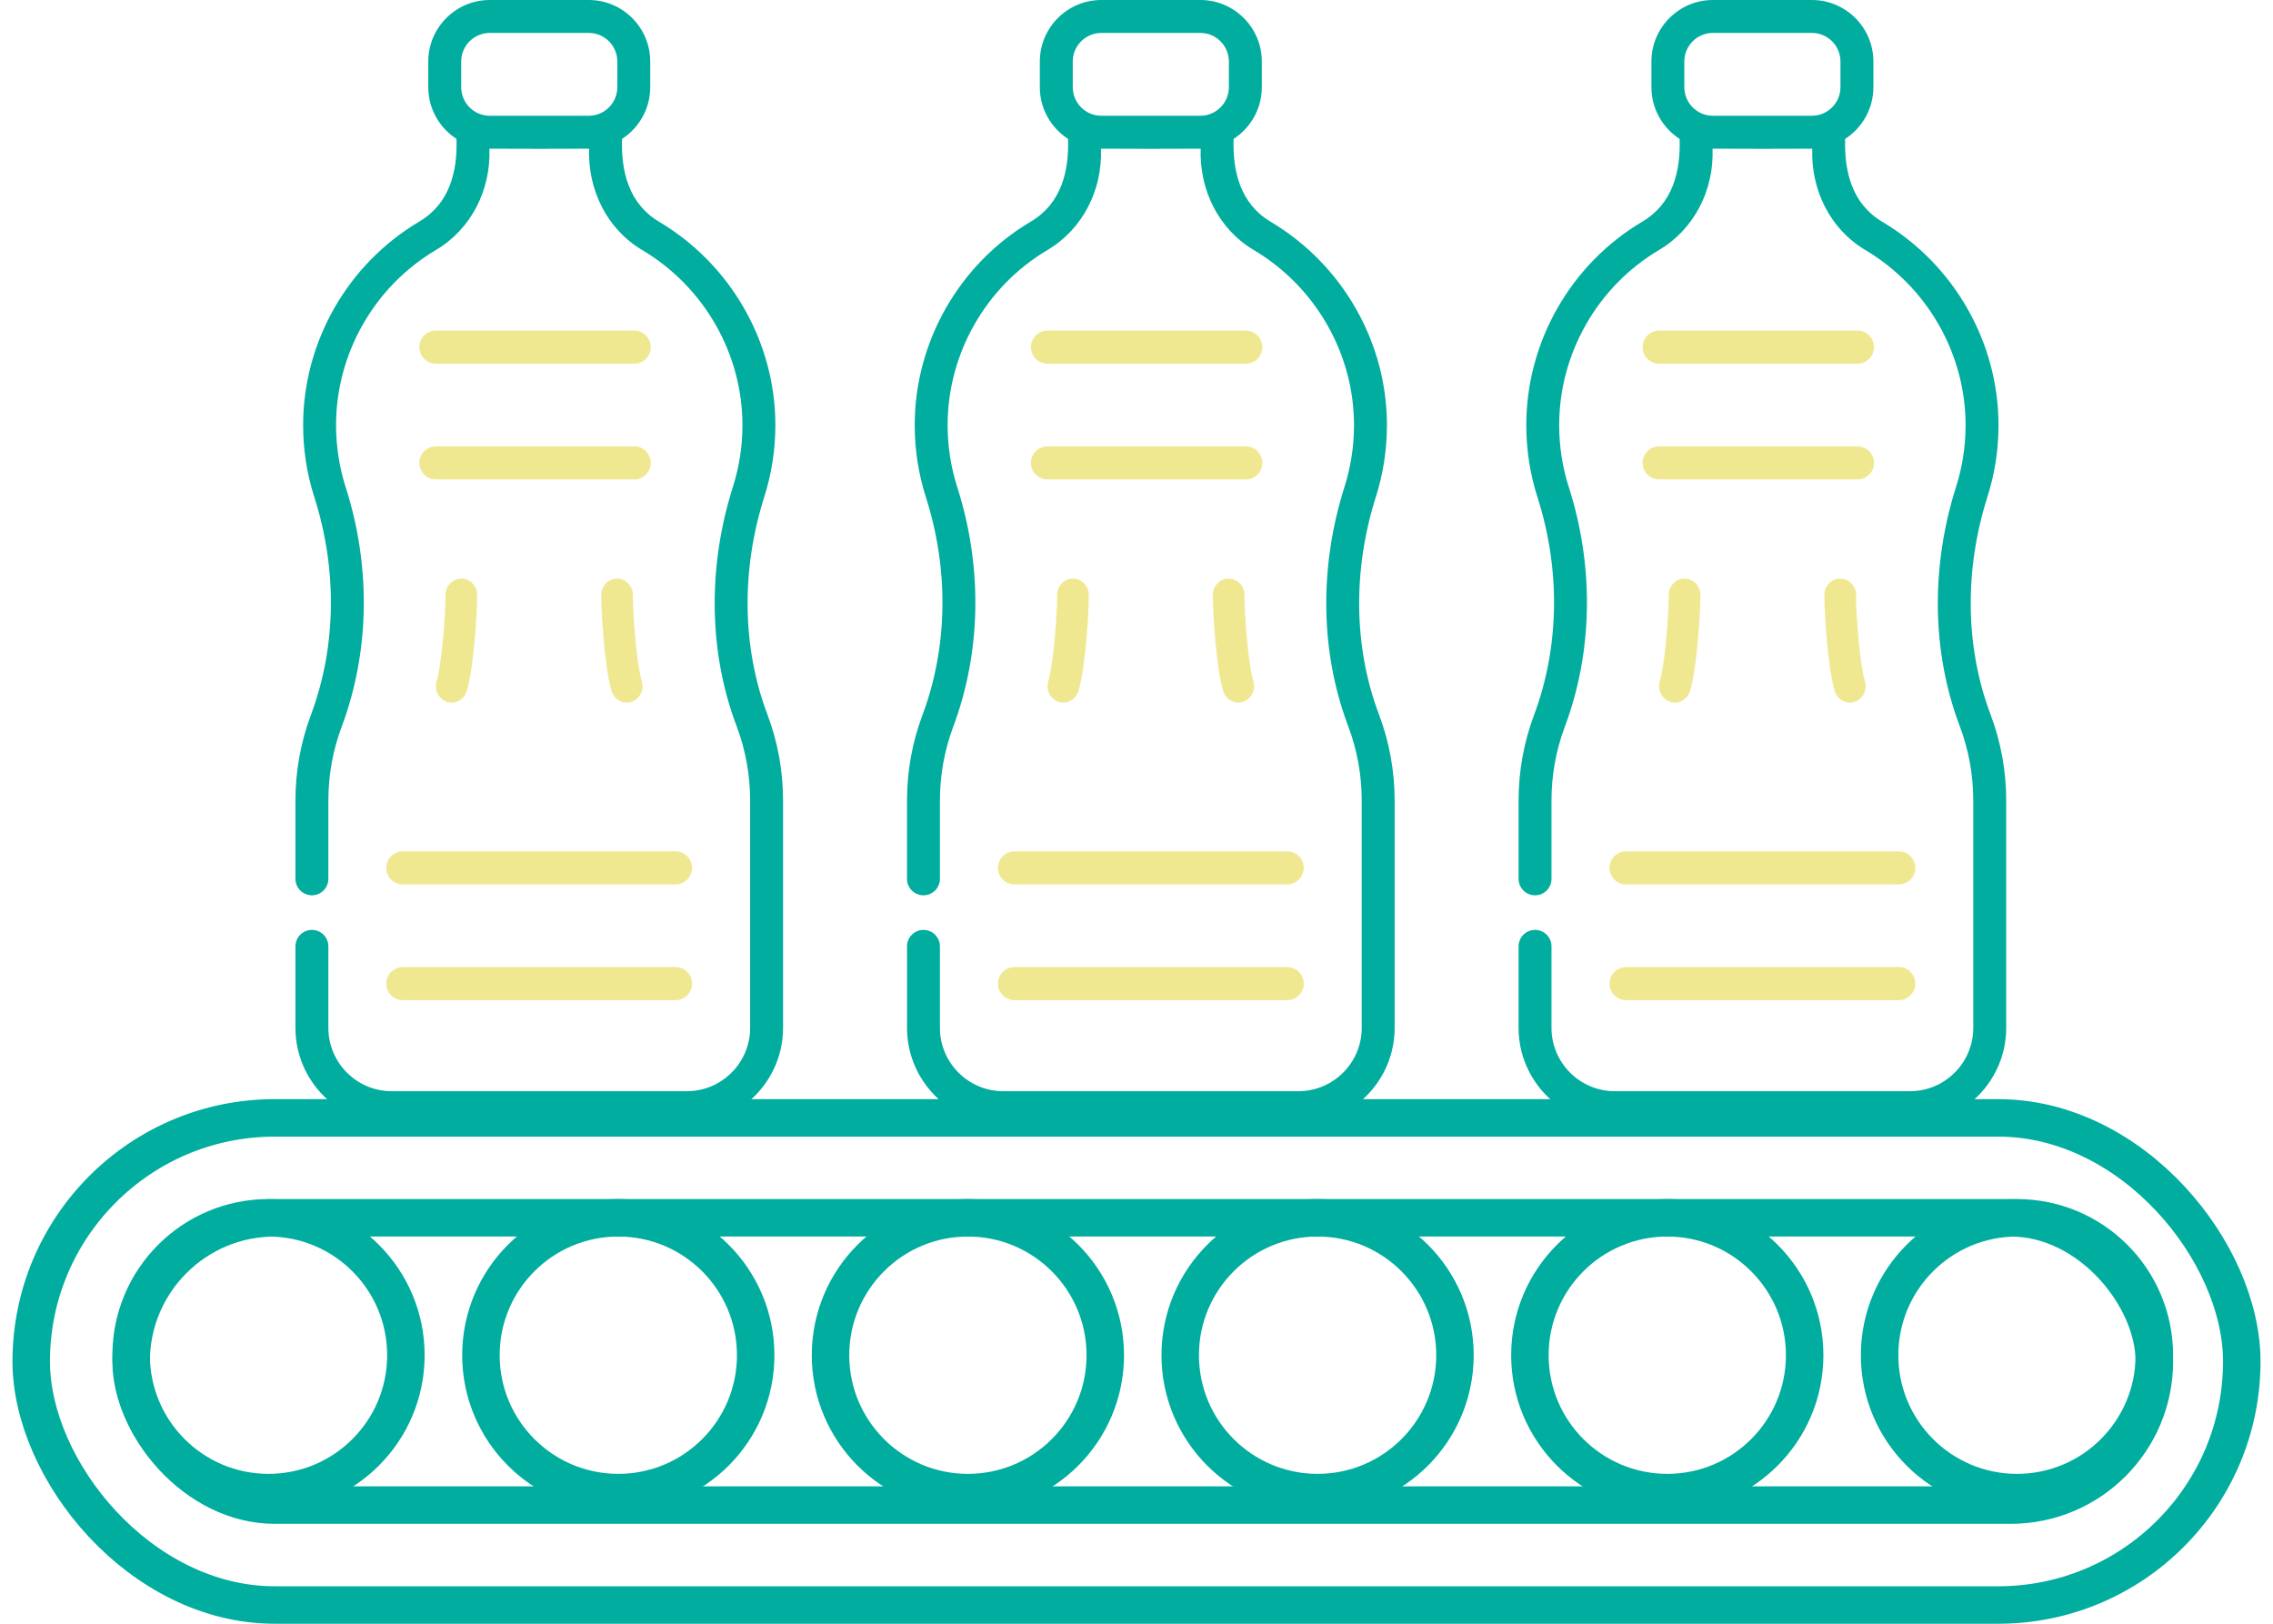
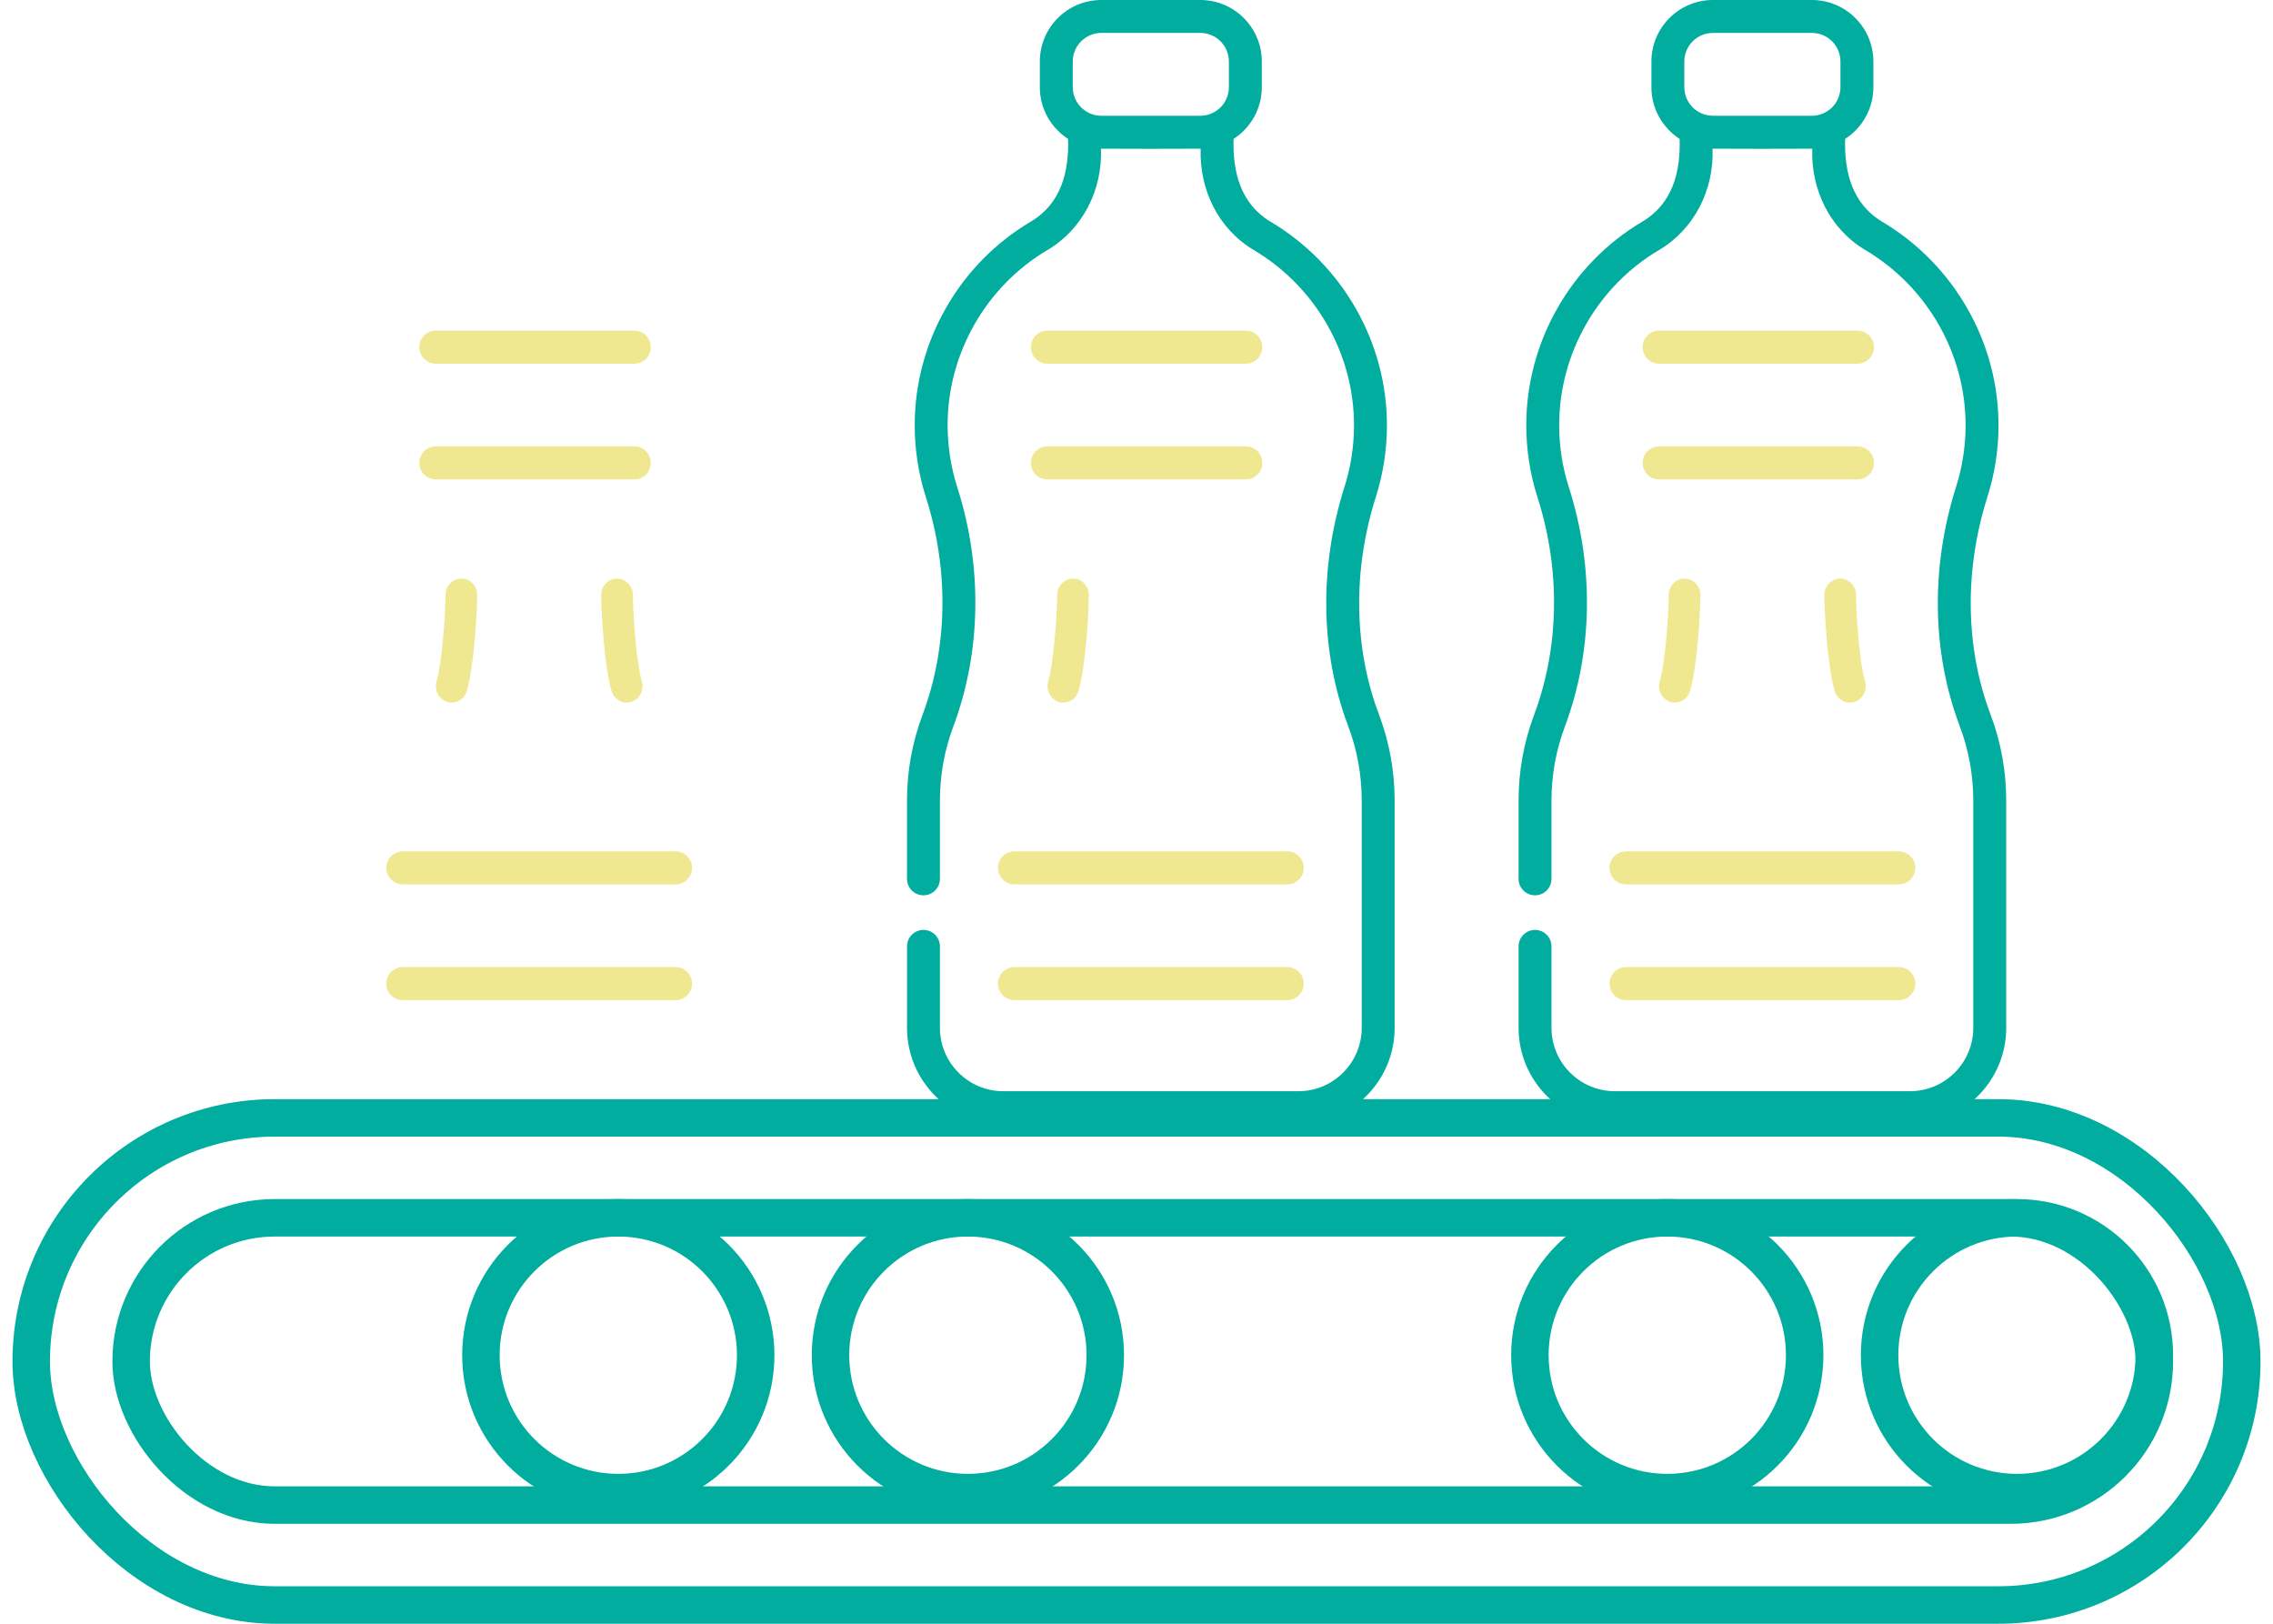
<svg xmlns="http://www.w3.org/2000/svg" width="91" height="65" viewBox="0 0 91 65" fill="none">
-   <path d="M30.722 28.598C29.709 25.92 29.666 22.825 30.6 19.883C30.888 18.975 31.037 18.028 31.042 17.068C31.059 13.731 29.275 10.592 26.385 8.876C25.178 8.159 24.861 6.869 24.903 5.56C25.581 5.121 26.032 4.358 26.032 3.49V2.462C26.032 1.105 24.928 0 23.571 0H19.607C18.25 0 17.146 1.105 17.146 2.462V3.49C17.146 4.358 17.597 5.121 18.276 5.56C18.318 6.878 17.997 8.154 16.783 8.872C13.917 10.568 12.136 13.69 12.136 17.018C12.136 18.003 12.287 18.974 12.585 19.904C13.514 22.809 13.465 25.906 12.446 28.626C12.036 29.721 11.828 30.873 11.828 32.053V35.181C11.828 35.545 12.123 35.84 12.487 35.84C12.851 35.84 13.146 35.545 13.146 35.181V32.053C13.146 31.032 13.325 30.035 13.68 29.089C14.802 26.093 14.859 22.688 13.839 19.502C13.584 18.702 13.454 17.866 13.454 17.018C13.454 14.153 14.986 11.467 17.454 10.007C18.876 9.165 19.656 7.584 19.593 5.952C20.924 5.959 22.254 5.959 23.585 5.952C23.53 7.585 24.286 9.163 25.712 10.01C28.202 11.488 29.739 14.19 29.724 17.061C29.72 17.888 29.592 18.703 29.344 19.484C28.321 22.708 28.372 26.11 29.489 29.065C29.85 30.018 30.032 31.023 30.032 32.053V41.146C30.032 42.544 28.896 43.682 27.498 43.682H15.68C14.283 43.682 13.146 42.544 13.146 41.146V37.884C13.146 37.52 12.851 37.225 12.487 37.225C12.123 37.225 11.828 37.52 11.828 37.884V41.146C11.828 43.271 13.556 45 15.68 45H27.498C29.622 45 31.35 43.271 31.35 41.146V32.053C31.35 30.863 31.139 29.701 30.722 28.598ZM19.607 4.634C18.977 4.634 18.464 4.121 18.464 3.49V2.462C18.464 1.832 18.977 1.318 19.607 1.318H23.572C24.202 1.318 24.715 1.832 24.715 2.462V3.49C24.715 4.121 24.202 4.634 23.572 4.634H19.607Z" fill="#00AD9E" />
  <path d="M15.465 34.743C15.465 35.108 15.76 35.404 16.124 35.404H27.048C27.412 35.404 27.707 35.108 27.707 34.743C27.707 34.377 27.412 34.081 27.048 34.081H16.124C15.76 34.081 15.465 34.377 15.465 34.743Z" fill="#F0E891" />
  <path d="M16.124 40.037H27.048C27.412 40.037 27.707 39.741 27.707 39.375C27.707 39.01 27.412 38.713 27.048 38.713H16.124C15.76 38.713 15.465 39.01 15.465 39.375C15.465 39.741 15.76 40.037 16.124 40.037Z" fill="#F0E891" />
  <path d="M17.448 14.559H25.395C25.759 14.559 26.054 14.262 26.054 13.897C26.054 13.531 25.759 13.235 25.395 13.235H17.448C17.084 13.235 16.789 13.531 16.789 13.897C16.789 14.262 17.084 14.559 17.448 14.559Z" fill="#F0E891" />
  <path d="M17.448 19.191H25.395C25.759 19.191 26.054 18.895 26.054 18.529C26.054 18.164 25.759 17.868 25.395 17.868H17.448C17.084 17.868 16.789 18.164 16.789 18.529C16.789 18.895 17.084 19.191 17.448 19.191Z" fill="#F0E891" />
  <path d="M17.836 23.817C17.836 24.617 17.688 26.581 17.478 27.274C17.376 27.609 17.556 27.976 17.877 28.09C18.21 28.209 18.582 28.015 18.687 27.667C18.976 26.718 19.104 24.5 19.104 23.817C19.104 23.455 18.82 23.162 18.47 23.162C18.119 23.162 17.836 23.455 17.836 23.817Z" fill="#F0E891" />
  <path d="M24.704 23.162C24.354 23.162 24.07 23.455 24.07 23.818C24.07 24.5 24.198 26.718 24.486 27.667C24.592 28.015 24.964 28.209 25.297 28.09C25.618 27.977 25.798 27.609 25.696 27.274C25.486 26.581 25.338 24.617 25.338 23.818C25.338 23.455 25.054 23.162 24.704 23.162Z" fill="#F0E891" />
  <path d="M55.206 28.598C54.194 25.92 54.151 22.825 55.085 19.883C55.373 18.975 55.521 18.028 55.526 17.068C55.544 13.731 53.759 10.592 50.869 8.876C49.662 8.159 49.345 6.869 49.387 5.56C50.066 5.121 50.517 4.358 50.517 3.49V2.462C50.517 1.105 49.413 0 48.056 0H44.091C42.734 0 41.63 1.105 41.63 2.462V3.49C41.63 4.358 42.081 5.121 42.76 5.56C42.802 6.878 42.481 8.154 41.267 8.872C38.401 10.568 36.621 13.69 36.621 17.018C36.621 18.003 36.772 18.974 37.069 19.904C37.998 22.809 37.949 25.906 36.931 28.626C36.52 29.721 36.312 30.873 36.312 32.053V35.181C36.312 35.545 36.607 35.84 36.971 35.84C37.335 35.84 37.63 35.545 37.63 35.181V32.053C37.63 31.032 37.81 30.035 38.164 29.089C39.286 26.093 39.343 22.688 38.324 19.502C38.068 18.702 37.938 17.866 37.938 17.018C37.938 14.153 39.471 11.467 41.938 10.007C43.36 9.165 44.14 7.584 44.077 5.952C45.408 5.959 46.739 5.959 48.069 5.952C48.014 7.585 48.77 9.163 50.197 10.01C52.686 11.488 54.223 14.19 54.208 17.061C54.204 17.888 54.076 18.703 53.829 19.484C52.805 22.708 52.857 26.11 53.974 29.065C54.334 30.018 54.517 31.023 54.517 32.053V41.146C54.517 42.544 53.38 43.682 51.983 43.682H40.164C38.767 43.682 37.63 42.544 37.63 41.146V37.884C37.63 37.52 37.335 37.225 36.971 37.225C36.608 37.225 36.313 37.52 36.313 37.884V41.146C36.313 43.271 38.04 45 40.164 45H51.983C54.107 45 55.835 43.271 55.835 41.146V32.053C55.834 30.863 55.623 29.701 55.206 28.598ZM44.091 4.634C43.461 4.634 42.948 4.121 42.948 3.49V2.462C42.948 1.832 43.461 1.318 44.091 1.318H48.056C48.686 1.318 49.199 1.832 49.199 2.462V3.49C49.199 4.121 48.686 4.634 48.056 4.634H44.091Z" fill="#00AD9E" />
  <path d="M39.953 34.743C39.953 35.108 40.248 35.404 40.613 35.404H51.536C51.901 35.404 52.196 35.108 52.196 34.743C52.196 34.377 51.901 34.081 51.536 34.081H40.613C40.248 34.081 39.953 34.377 39.953 34.743Z" fill="#F0E891" />
  <path d="M40.613 40.037H51.536C51.901 40.037 52.196 39.741 52.196 39.375C52.196 39.01 51.901 38.713 51.536 38.713H40.613C40.248 38.713 39.953 39.01 39.953 39.375C39.953 39.741 40.248 40.037 40.613 40.037Z" fill="#F0E891" />
  <path d="M41.932 14.559H49.879C50.243 14.559 50.538 14.262 50.538 13.897C50.538 13.531 50.243 13.235 49.879 13.235H41.932C41.568 13.235 41.273 13.531 41.273 13.897C41.273 14.262 41.569 14.559 41.932 14.559Z" fill="#F0E891" />
  <path d="M41.932 19.191H49.879C50.243 19.191 50.538 18.895 50.538 18.529C50.538 18.164 50.243 17.868 49.879 17.868H41.932C41.568 17.868 41.273 18.164 41.273 18.529C41.273 18.895 41.569 19.191 41.932 19.191Z" fill="#F0E891" />
  <path d="M42.324 23.817C42.324 24.617 42.176 26.581 41.966 27.274C41.864 27.609 42.044 27.976 42.365 28.09C42.698 28.209 43.07 28.015 43.176 27.667C43.464 26.718 43.592 24.5 43.592 23.817C43.592 23.455 43.308 23.162 42.958 23.162C42.608 23.162 42.324 23.455 42.324 23.817Z" fill="#F0E891" />
-   <path d="M49.189 23.162C48.839 23.162 48.555 23.455 48.555 23.818C48.555 24.5 48.683 26.718 48.971 27.667C49.077 28.015 49.448 28.209 49.782 28.09C50.103 27.977 50.282 27.609 50.181 27.274C49.97 26.581 49.823 24.617 49.823 23.818C49.823 23.455 49.539 23.162 49.189 23.162Z" fill="#F0E891" />
  <path d="M79.691 28.598C78.678 25.92 78.635 22.825 79.569 19.883C79.857 18.975 80.006 18.028 80.01 17.068C80.028 13.731 78.243 10.592 75.354 8.876C74.147 8.159 73.83 6.869 73.871 5.56C74.55 5.121 75.001 4.358 75.001 3.49V2.462C75.001 1.105 73.897 0 72.54 0H68.576C67.219 0 66.115 1.105 66.115 2.462V3.49C66.115 4.358 66.565 5.121 67.244 5.56C67.286 6.878 66.965 8.154 65.752 8.872C62.886 10.568 61.105 13.69 61.105 17.018C61.105 18.003 61.256 18.974 61.553 19.904C62.483 22.809 62.434 25.906 61.415 28.626C61.005 29.721 60.797 30.873 60.797 32.053V35.181C60.797 35.545 61.092 35.84 61.456 35.84C61.82 35.84 62.114 35.545 62.114 35.181V32.053C62.114 31.032 62.294 30.035 62.649 29.089C63.771 26.093 63.828 22.688 62.808 19.502C62.552 18.702 62.422 17.866 62.422 17.018C62.422 14.153 63.955 11.467 66.422 10.007C67.844 9.165 68.625 7.584 68.562 5.952C69.892 5.959 71.223 5.959 72.554 5.952C72.498 7.585 73.254 9.163 74.681 10.01C77.171 11.488 78.708 14.19 78.693 17.061C78.689 17.888 78.561 18.703 78.313 19.484C77.29 22.708 77.341 26.11 78.458 29.065C78.818 30.018 79.001 31.023 79.001 32.053V41.146C79.001 42.544 77.864 43.682 76.467 43.682H64.649C63.251 43.682 62.114 42.544 62.114 41.146V37.884C62.114 37.52 61.82 37.225 61.456 37.225C61.092 37.225 60.797 37.52 60.797 37.884V41.146C60.797 43.271 62.525 45 64.649 45H76.467C78.591 45 80.319 43.271 80.319 41.146V32.053C80.319 30.863 80.107 29.701 79.691 28.598ZM68.576 4.634C67.945 4.634 67.432 4.121 67.432 3.49V2.462C67.432 1.832 67.945 1.318 68.576 1.318H72.54C73.171 1.318 73.683 1.832 73.683 2.462V3.49C73.683 4.121 73.171 4.634 72.54 4.634H68.576Z" fill="#00AD9E" />
  <path d="M64.438 34.743C64.438 35.108 64.733 35.404 65.097 35.404H76.021C76.385 35.404 76.68 35.108 76.68 34.743C76.68 34.377 76.385 34.081 76.021 34.081H65.097C64.733 34.081 64.438 34.377 64.438 34.743Z" fill="#F0E891" />
  <path d="M65.097 40.037H76.021C76.385 40.037 76.68 39.741 76.68 39.375C76.68 39.01 76.385 38.713 76.021 38.713H65.097C64.733 38.713 64.438 39.01 64.438 39.375C64.438 39.741 64.733 40.037 65.097 40.037Z" fill="#F0E891" />
  <path d="M66.421 14.559H74.367C74.731 14.559 75.026 14.262 75.026 13.897C75.026 13.531 74.731 13.235 74.367 13.235H66.421C66.057 13.235 65.762 13.531 65.762 13.897C65.762 14.262 66.057 14.559 66.421 14.559Z" fill="#F0E891" />
  <path d="M66.421 19.191H74.367C74.731 19.191 75.026 18.895 75.026 18.529C75.026 18.164 74.731 17.868 74.367 17.868H66.421C66.057 17.868 65.762 18.164 65.762 18.529C65.762 18.895 66.057 19.191 66.421 19.191Z" fill="#F0E891" />
  <path d="M66.808 23.817C66.808 24.617 66.661 26.581 66.45 27.274C66.349 27.609 66.528 27.976 66.849 28.09C67.183 28.209 67.555 28.015 67.66 27.667C67.948 26.718 68.076 24.5 68.076 23.817C68.076 23.455 67.793 23.162 67.442 23.162C67.092 23.162 66.808 23.455 66.808 23.817Z" fill="#F0E891" />
  <path d="M73.673 23.162C73.323 23.162 73.039 23.455 73.039 23.818C73.039 24.5 73.167 26.718 73.455 27.667C73.561 28.015 73.933 28.209 74.266 28.09C74.587 27.977 74.767 27.609 74.665 27.274C74.455 26.581 74.307 24.617 74.307 23.818C74.307 23.455 74.023 23.162 73.673 23.162Z" fill="#F0E891" />
  <rect x="1.25" y="44.75" width="88.5" height="19.5" rx="9.75" stroke="#00AD9E" stroke-width="1.5" />
  <rect x="5.25" y="48.75" width="81" height="11.5" rx="5.75" stroke="#00AD9E" stroke-width="1.5" />
-   <circle cx="10.75" cy="54.25" r="5.5" stroke="#00AD9E" stroke-width="1.5" />
  <circle cx="24.754" cy="54.25" r="5.5" stroke="#00AD9E" stroke-width="1.5" />
  <circle cx="38.75" cy="54.25" r="5.5" stroke="#00AD9E" stroke-width="1.5" />
-   <circle cx="52.75" cy="54.25" r="5.5" stroke="#00AD9E" stroke-width="1.5" />
  <circle cx="66.75" cy="54.25" r="5.5" stroke="#00AD9E" stroke-width="1.5" />
  <circle cx="80.75" cy="54.25" r="5.5" stroke="#00AD9E" stroke-width="1.5" />
</svg>